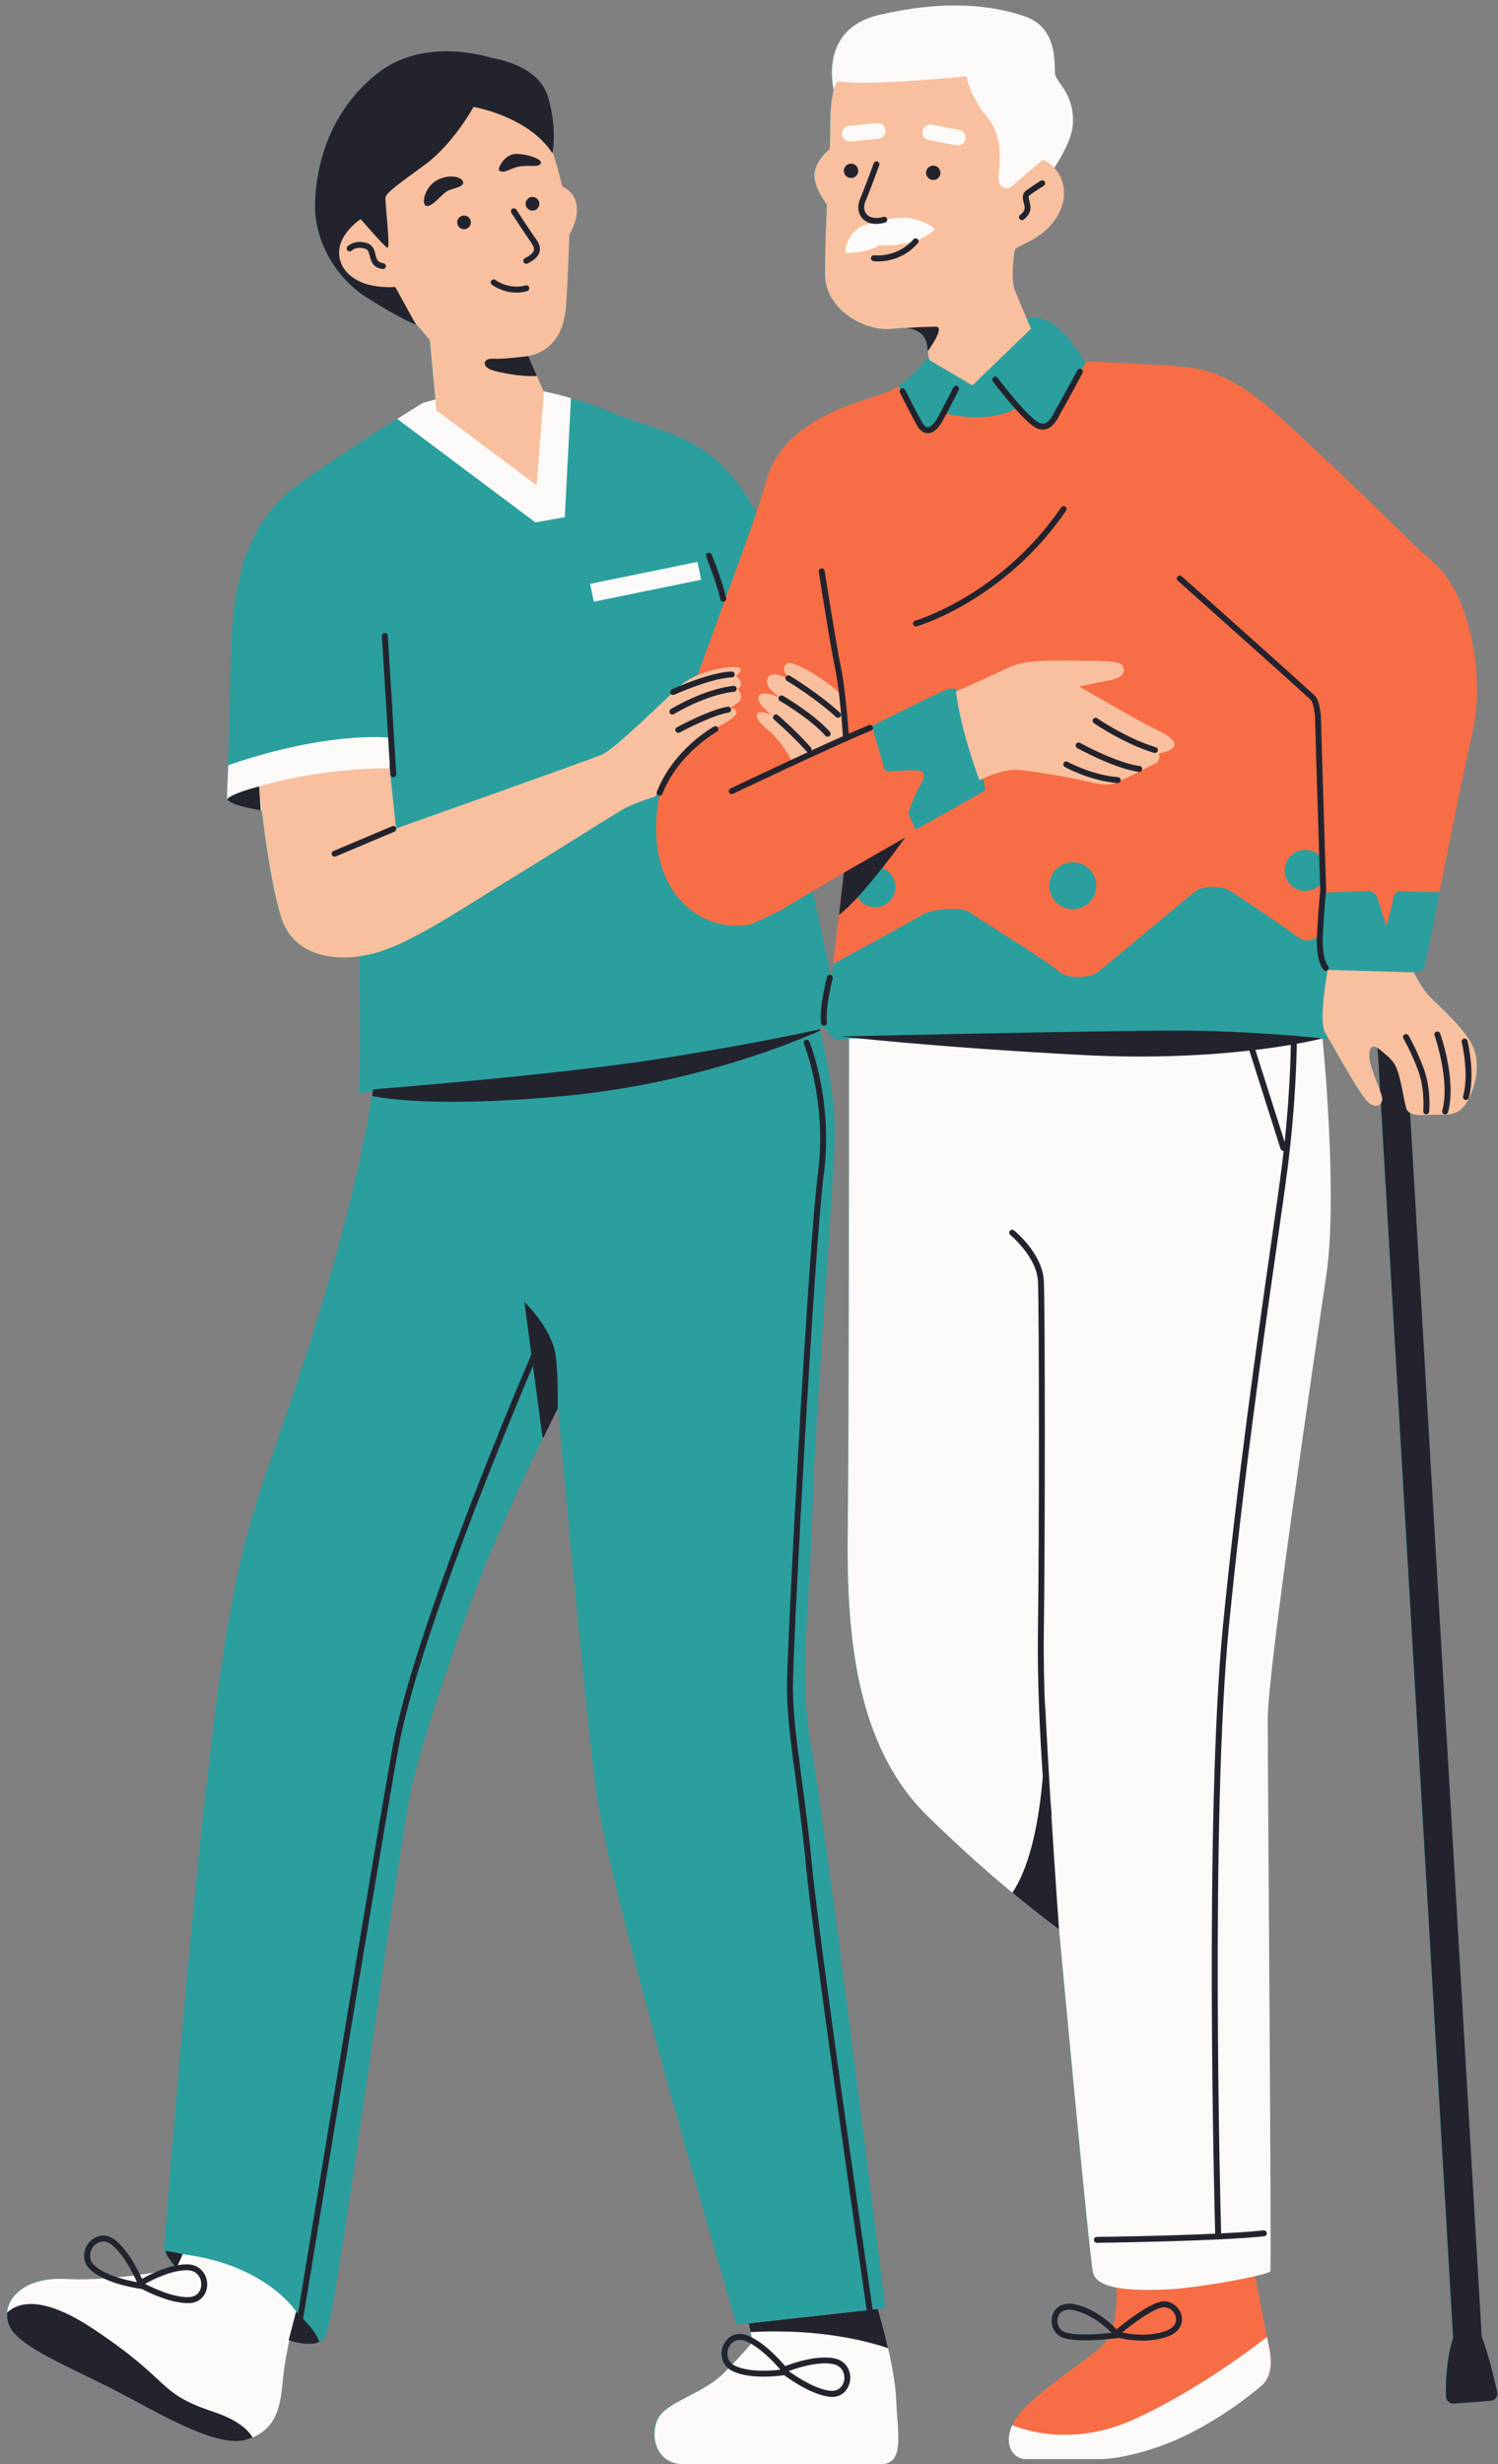
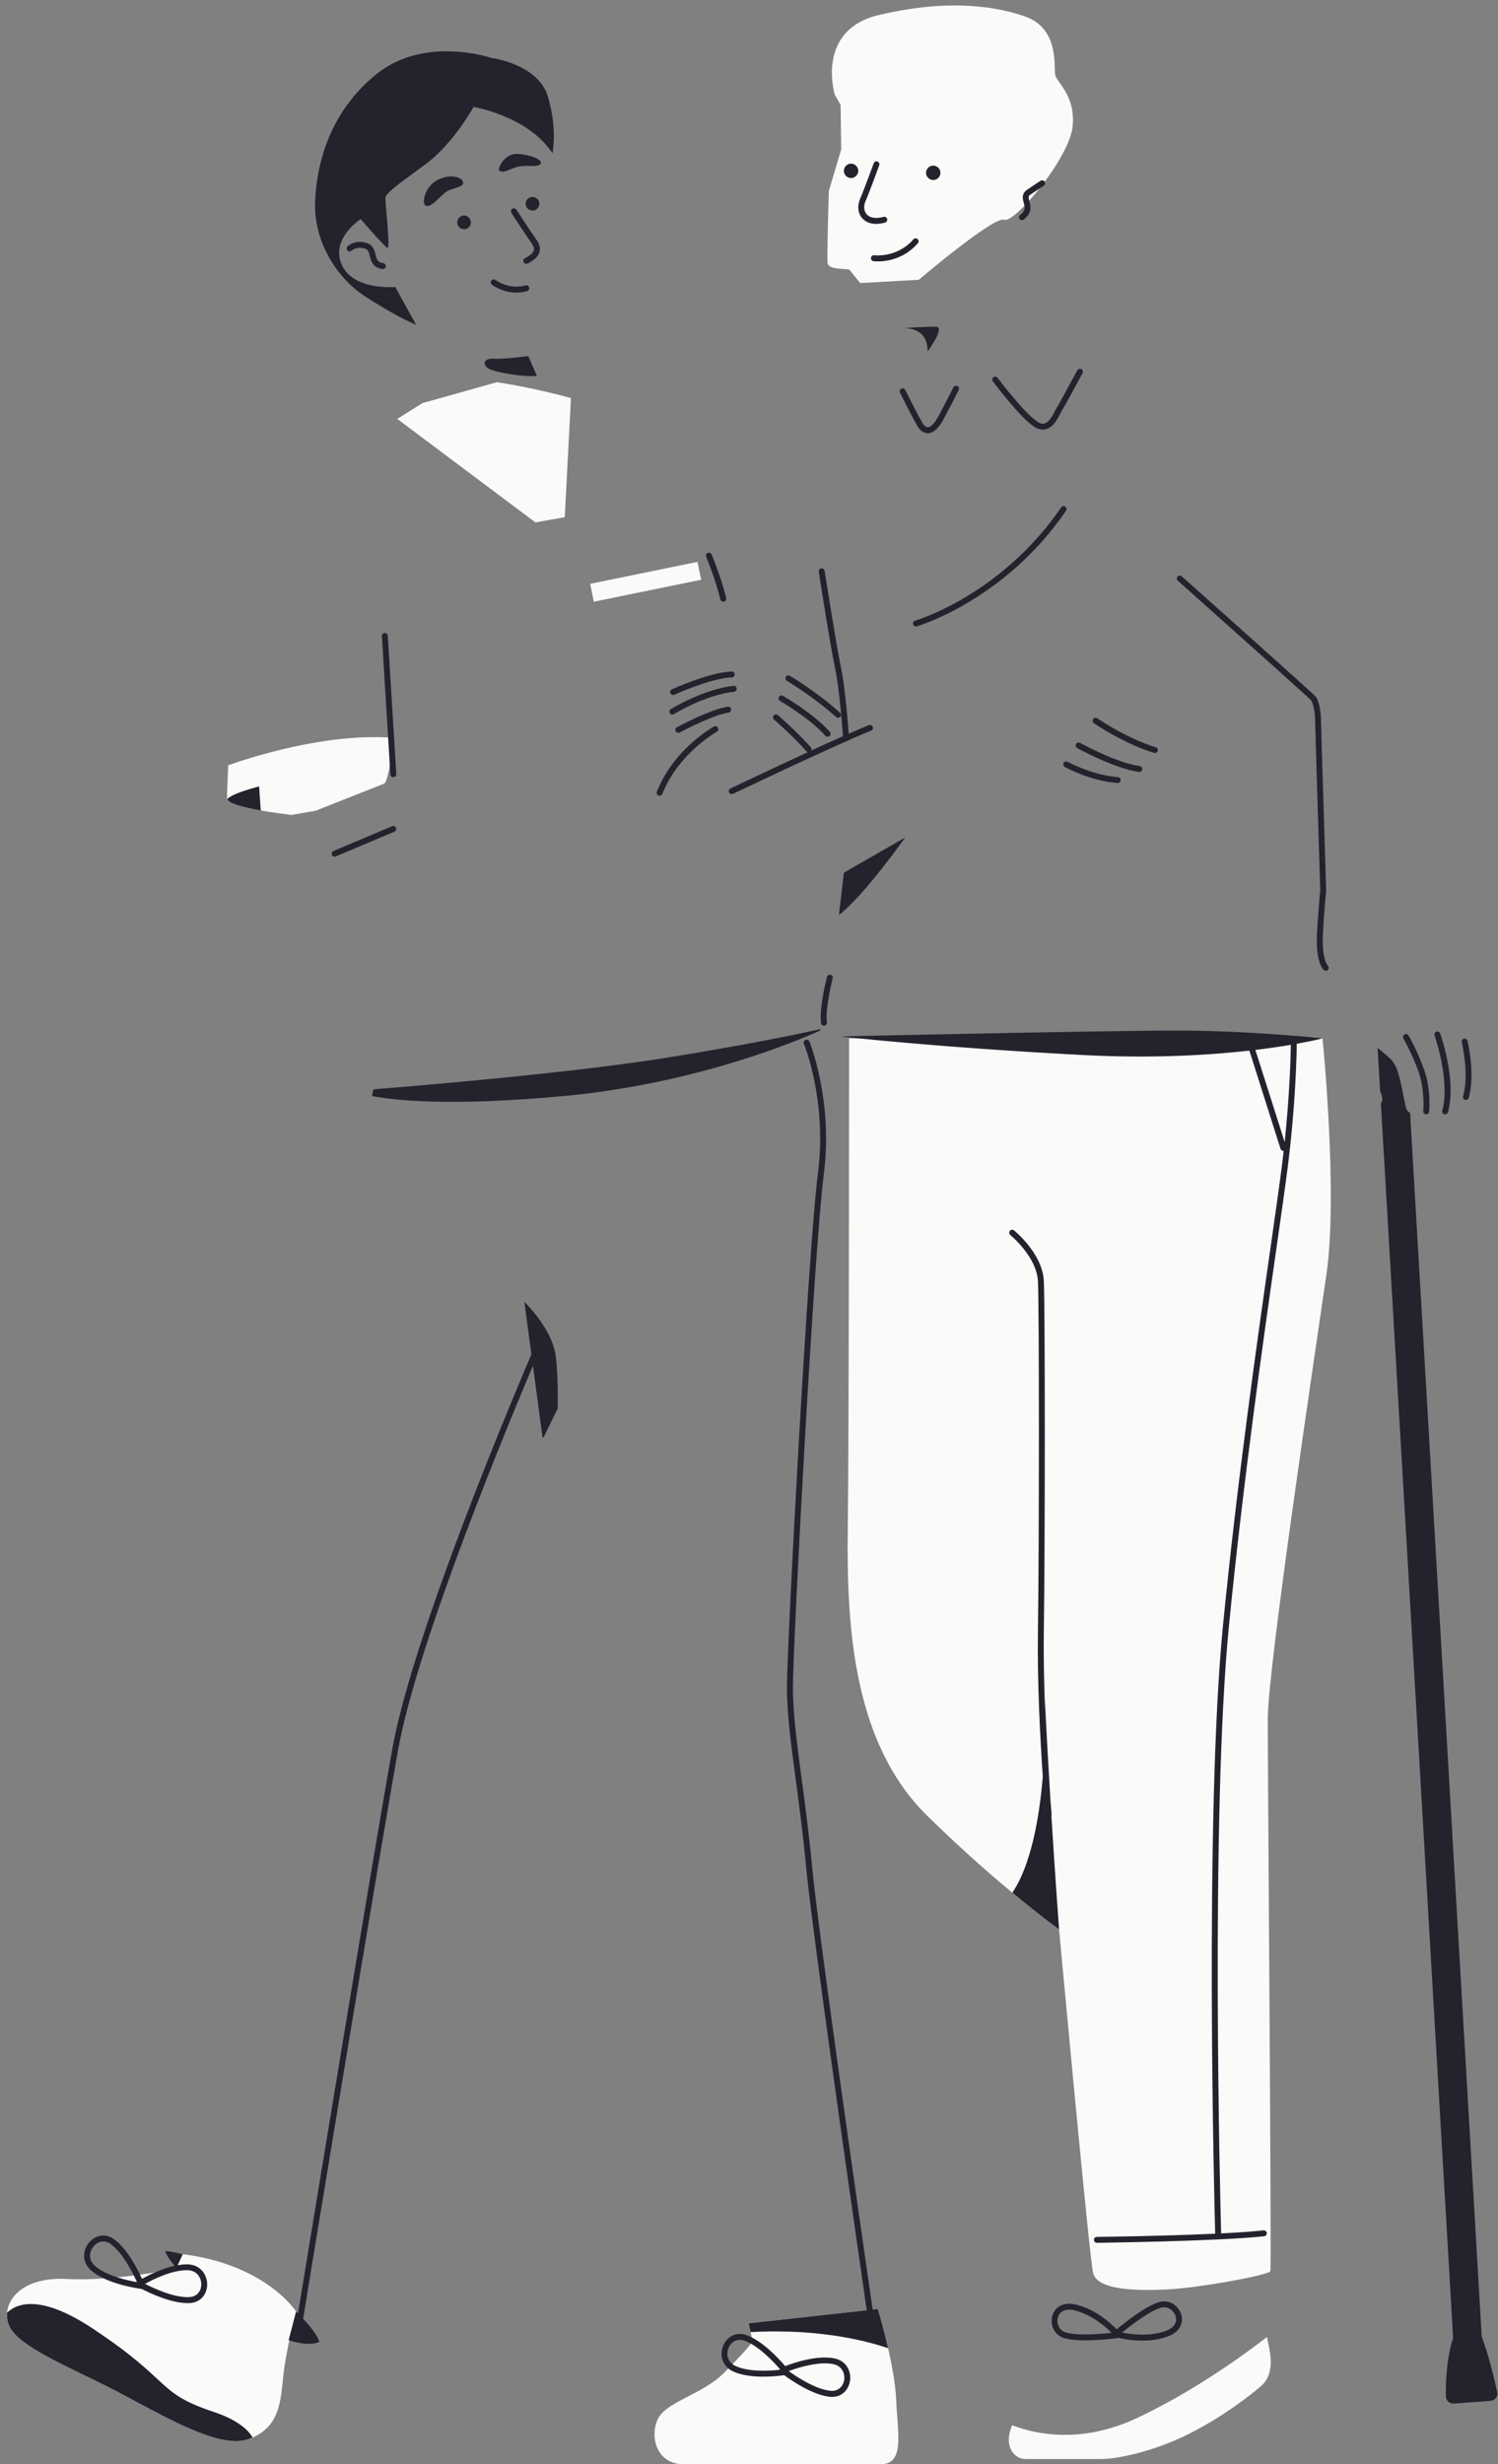
<svg xmlns="http://www.w3.org/2000/svg" height="496.3" preserveAspectRatio="xMidYMid meet" version="1.0" viewBox="-1.4 -1.1 301.8 496.3" width="301.8" zoomAndPan="magnify">
  <rect x="-1.4" y="-1.1" width="301.8" height="496.3" fill="#808080" stroke="none" />
  <g id="change1_1">
-     <path d="M300.24,480.69c-0.54-2.49-1.67-7.31-3.12-11.19l-14.43-246.45l0,0c1.14,0.62,3.17,0.35,4.99,0.35 c2.46,0,4.63,0.2,6.21-2.17c1.58-2.36,3.15-7.09,1.67-11.04c-1.48-3.94-7-8.57-8.87-10.54c-1.87-1.97-3.24-4.91-3.25-4.93 c1.16-0.13,1.96-0.39,2.1-0.89c0.22-0.78,1.52-7.32,3.15-15.47c0.12-0.63,0.25-1.26,0.38-1.9c0-0.01,0-0.02,0-0.02 c0.11-0.53,0.22-1.08,0.32-1.62c0.06-0.28,0.11-0.55,0.17-0.83c0.1-0.5,0.2-1,0.3-1.5c0.03-0.17,0.07-0.34,0.1-0.51 c0.14-0.72,0.29-1.44,0.43-2.16c0.03-0.13,0.05-0.25,0.08-0.38c0.11-0.56,0.23-1.13,0.34-1.69c0.05-0.26,0.11-0.53,0.16-0.79 c0.09-0.46,0.19-0.92,0.28-1.38c0.05-0.27,0.11-0.54,0.16-0.81c0.08-0.41,0.17-0.82,0.25-1.23c0.06-0.29,0.12-0.59,0.18-0.88 c0.09-0.45,0.18-0.9,0.27-1.34c0.05-0.23,0.09-0.46,0.14-0.69c0.09-0.45,0.18-0.89,0.27-1.34c0.05-0.25,0.1-0.5,0.15-0.75 c0.13-0.64,0.26-1.27,0.39-1.89c0.02-0.1,0.04-0.2,0.06-0.3c0.11-0.53,0.22-1.06,0.33-1.57c0.04-0.2,0.08-0.38,0.12-0.58 c0.09-0.42,0.17-0.83,0.26-1.23c0.04-0.2,0.08-0.39,0.13-0.59c0.08-0.36,0.15-0.71,0.22-1.05c0.05-0.22,0.09-0.44,0.14-0.65 c0.07-0.32,0.14-0.64,0.21-0.95c0.04-0.19,0.08-0.38,0.12-0.56c0.07-0.32,0.14-0.62,0.2-0.92c0.04-0.16,0.07-0.33,0.11-0.48 c0.1-0.43,0.19-0.84,0.28-1.23c2.63-11.3-0.53-27.85-7.62-34.16c-7.09-6.31-11.56-11.3-22.6-21.55 c-11.04-10.25-17.6-17.34-28.38-18.13c-0.64-0.05-1.27-0.09-1.9-0.13c-0.17-0.01-0.34-0.02-0.51-0.03 c-0.44-0.03-0.88-0.06-1.31-0.09c-0.22-0.01-0.43-0.03-0.65-0.04c-0.39-0.02-0.77-0.05-1.16-0.07c-0.21-0.01-0.41-0.03-0.61-0.04 c-0.39-0.02-0.78-0.05-1.16-0.07c-0.18-0.01-0.35-0.02-0.53-0.03c-0.43-0.02-0.85-0.05-1.27-0.07c-0.11-0.01-0.22-0.01-0.33-0.02 c-0.52-0.03-1.04-0.06-1.53-0.08c-0.01,0-0.01,0-0.02,0c-0.51-0.03-1-0.05-1.48-0.07c-0.07,0-0.13-0.01-0.2-0.01 c-0.39-0.02-0.77-0.04-1.14-0.05c-0.11-0.01-0.22-0.01-0.33-0.01c-0.32-0.01-0.62-0.03-0.91-0.04c-0.11,0-0.21-0.01-0.31-0.01 c-0.27-0.01-0.53-0.02-0.78-0.03c-0.11,0-0.23-0.01-0.33-0.01c-0.23-0.01-0.44-0.02-0.64-0.03c-0.09,0-0.19-0.01-0.28-0.01 c-0.2-0.01-0.38-0.01-0.56-0.02c-1.13-0.04-1.78-0.06-1.78-0.06s-1.05-2.36-3.68-5.25c-2.63-2.89-4.99-4.2-7.62-3.42 c-0.06,0.02-0.14,0.04-0.22,0.07c-0.8-1.86-1.93-4.51-2.41-5.72c-0.79-1.97-0.26-6.83,0-8.01c0.26-1.18,5.52-1.84,8.54-6.83 c2.28-3.77,1.49-7.55-0.57-9.79c2-3.08,3.53-6.23,3.72-8.47c0.53-6.31-3.28-8.67-3.55-10.38c-0.26-1.71,0.79-9.33-6.17-11.69 s-16.42-3.28-29.3-0.26c-10.75,2.52-9.78,12-9.16,15.06c-0.43,1.67-0.69,4.36-0.69,7.01c0,4.34-0.13,4.99-0.13,4.99 s-2.63,1.97-3.02,4.73c-0.39,2.76,2.5,6.44,2.5,6.44s-0.39,7.09-0.39,14.06s8.01,11.69,13.79,10.9c0.91-0.12,1.69-0.15,2.38-0.11 c2.51,0.15,3.62,1.26,4.1,2.41c0,0,0,0,0,0.01c0.04,0.08,0.07,0.17,0.09,0.25c0.01,0.03,0.02,0.07,0.03,0.1 c0.02,0.07,0.04,0.14,0.06,0.21c0.01,0.05,0.02,0.1,0.04,0.14c0.01,0.06,0.03,0.12,0.04,0.18c0.01,0.06,0.02,0.12,0.03,0.19 c0.01,0.04,0.01,0.09,0.02,0.13c0.01,0.1,0.02,0.21,0.03,0.3c0.06,0.83,0.16,1.43,0.24,1.84c-0.77,1.04-3.07,3.94-6.07,5.9 c-0.36,0.24-0.74,0.45-1.12,0.66c-0.08,0.04-0.17,0.09-0.25,0.13c-0.39,0.2-0.8,0.39-1.21,0.54c-4.99,1.84-20.49,5.25-23.91,17.34 c-0.6,2.12-1.3,4.35-2.1,6.72c-0.63-1.04-1.24-2.06-1.85-3.05c-7.88-12.87-18.39-13.14-27.33-17.08c-2.47-1.09-5.34-2.04-8.21-2.84 c0,0,0,0,0,0c-0.46-0.13-0.91-0.25-1.37-0.37c-0.03-0.01-0.06-0.02-0.09-0.02c-0.44-0.12-0.87-0.23-1.3-0.34 c-0.01,0-0.03-0.01-0.04-0.01c-0.91-0.23-1.79-0.44-2.66-0.64c-0.02,0-0.03-0.01-0.05-0.01c0,0-0.01,0-0.01,0l-1.34-3.06l-1.74-4 c4.6-0.92,7.23-4.47,7.62-10.12c0.39-5.65,0.66-14.32,0.66-14.32s1.97-3.15,1.45-6.04c-0.53-2.89-2.89-3.68-2.89-3.68 s-0.69-3.18-1.92-6.97c0.18-1.09,0.73-5.49-0.97-11.16c-1.97-6.57-11.3-7.75-11.3-7.75s-13.4-4.6-23.12,3.15 c-9.72,7.75-12.22,18.52-12.48,25.88c-0.26,7.36,3.81,14.98,10.38,19.18c6.57,4.2,9.98,5.52,9.98,5.52l-0.18-0.32 c1.77,1.94,2.94,3.48,2.94,3.48l1.11,11.89l-2.56,0.72c0,0-0.02,0.01-0.05,0.03c-0.02,0.01-0.03,0.02-0.07,0.04 c-0.46,0.28-2.31,1.42-5,3.12c0,0,0,0,0,0c-4.79,3.02-12.21,7.8-19.06,12.57c-11.3,7.88-14.19,19.71-14.45,37.05 c-0.15,9.64-0.37,15.94-0.55,20.14c-0.02,0.38-0.03,0.73-0.04,1.07c0,0.06,0,0.12-0.01,0.18c-0.04,0.88-0.07,1.65-0.1,2.33 c0,0.07-0.01,0.13-0.01,0.2c-0.01,0.22-0.02,0.43-0.02,0.63c0,0.1-0.01,0.2-0.01,0.29c-0.01,0.16-0.01,0.32-0.02,0.47 c0,0.1-0.01,0.2-0.01,0.29c0,0.15-0.01,0.29-0.01,0.43c0,0.07,0,0.15,0,0.22c0,0.2-0.01,0.39-0.01,0.56c0,0.09,0.03,0.18,0.08,0.26 c0.02,0.03,0.05,0.06,0.08,0.09c0.04,0.06,0.08,0.11,0.15,0.17c0.04,0.04,0.1,0.07,0.15,0.1c0.07,0.05,0.13,0.1,0.21,0.15 c0.06,0.04,0.14,0.07,0.21,0.11c0.09,0.04,0.17,0.09,0.27,0.13c0.09,0.04,0.19,0.08,0.28,0.11c0.1,0.04,0.2,0.08,0.32,0.12 c0.11,0.04,0.23,0.08,0.35,0.12c0,0,0,0,0,0c0,0,0,0,0.01,0c0.11,0.04,0.22,0.07,0.34,0.11c0.13,0.04,0.28,0.08,0.42,0.12 c0.13,0.03,0.25,0.07,0.38,0.1c0.16,0.04,0.32,0.08,0.49,0.12c0.13,0.03,0.26,0.06,0.39,0.09c0.18,0.04,0.37,0.08,0.56,0.12 c0.13,0.03,0.26,0.06,0.4,0.08c0.21,0.04,0.42,0.08,0.63,0.13c0.13,0.02,0.26,0.05,0.39,0.07c0.23,0.04,0.47,0.09,0.71,0.13 c0.06,0.01,0.12,0.02,0.18,0.03c0.72,6,2.13,16.09,3.99,21.72c2.28,6.92,9.34,8.52,15.79,7.59c-0.04,3.36-0.05,6.55,0.01,9.2 c0.26,12.35-0.26,18.39-0.26,18.39l2.84-0.4c-0.04,0.31-0.09,0.62-0.14,0.96c-1.16,7.57-4.09,22.66-11.36,46.2 c-11.04,35.73-14.98,37.05-20.23,78.3c-5.25,41.25-9.72,101.42-10.25,107.2c-0.02,0.27,0.04,0.59,0.15,0.92v0 c0.27,0.84,0.93,1.85,1.9,2.97c-1.42,0.31-2.81,0.83-4.01,1.36c-0.89,0.14-1.88,0.3-2.95,0.44c-1.02-2.11-2.84-5.34-5.1-7.05 c-2-1.52-4.11-0.73-5.22,0.64c-1.22,1.51-1.44,3.91,0.49,5.57c0.73,0.63,1.62,1.16,2.56,1.6c-2.52,0.17-5.1,0.24-7.53,0.11 c-7.77-0.42-11.67,3.19-11.99,6.8h0c0,0,0,0,0,0c-0.02,0.18-0.02,0.37-0.02,0.55c0,0.07,0,0.15,0.01,0.22 c0.01,0.15,0.02,0.31,0.04,0.46c0.02,0.12,0.04,0.25,0.07,0.37c0.02,0.11,0.04,0.23,0.08,0.34c0.07,0.24,0.15,0.48,0.25,0.72 c1.84,4.2,11.82,8.15,21.02,12.87c9.2,4.73,21.02,12.09,27.06,9.98c0.34-0.12,0.65-0.24,0.95-0.38c5.14-2.26,5.65-6.76,6.14-11.97 c0.23-2.36,0.74-5.16,1.25-7.58c0.21,0.06,0.4,0.11,0.6,0.17c0.12,0.03,0.23,0.06,0.35,0.09c0.24,0.06,0.47,0.12,0.7,0.16 c0.08,0.02,0.17,0.03,0.25,0.05c0.77,0.15,1.49,0.22,2.14,0.22c0.06,0,0.11,0,0.17,0c0.7-0.02,1.31-0.15,1.83-0.38c0,0,0,0,0,0 c0.79-0.36,1.37-0.97,1.63-1.91c2.63-9.2,14.45-98.79,17.08-110.09c2.63-11.3,11.56-37.31,17.08-49.92 c3.23-7.38,6.9-15.11,9.4-20.26c1.09-2.26,1.96-4.02,2.46-5.03c0-0.01,0.01-0.01,0.01-0.02c0.08-0.16,0.15-0.3,0.21-0.42 c0.01-0.02,0.02-0.04,0.03-0.06c0.05-0.11,0.1-0.21,0.14-0.28c0.07-0.13,0.11-0.21,0.11-0.21s4.99,55.7,7.62,76.72 c2.63,21.02,28.38,107.99,28.38,107.99l3.42-0.39l0,0.01l-1.06,0.12l0.38,1.77l0.23,1.08c-0.32-0.16-0.63-0.32-0.95-0.44 c-2.35-0.89-4.15,0.47-4.82,2.1c-0.62,1.5-0.38,3.38,1.07,4.57c-0.29,0.29-0.58,0.59-0.9,0.91c-4.47,4.47-11.82,5.78-13.4,9.46 c-1.58,3.68,0,8.93,5.26,8.93s34.68,0,39.68,0s3.42-6.31,3.15-13.14c-0.12-2.99-0.84-6.85-1.61-10.23h0c-0.1-0.43-0.2-0.86-0.3-1.27 c-0.02-0.07-0.03-0.13-0.05-0.2c-0.1-0.4-0.19-0.78-0.28-1.15c-0.02-0.07-0.04-0.14-0.05-0.21c-0.09-0.36-0.18-0.72-0.27-1.05 c-0.02-0.07-0.03-0.13-0.05-0.2c-0.09-0.34-0.17-0.66-0.26-0.96c-0.01-0.03-0.02-0.06-0.02-0.09c-0.08-0.3-0.16-0.58-0.23-0.84 c-0.01-0.02-0.01-0.05-0.02-0.07c-0.07-0.26-0.14-0.49-0.2-0.7c-0.01-0.04-0.02-0.08-0.03-0.12c-0.06-0.2-0.1-0.36-0.15-0.51 c-0.01-0.02-0.01-0.04-0.02-0.06c-0.04-0.14-0.07-0.25-0.1-0.33c-0.01-0.02-0.01-0.02-0.01-0.03c-0.02-0.06-0.03-0.11-0.03-0.11 l-1.04,0.12c0-0.02-0.01-0.05-0.01-0.08l2.63-0.3c0,0-11.82-95.64-14.71-111.41c-2.89-15.76-0.79-24.7,0-48.61 c0.79-23.91,3.94-59.38,4.47-74.62c0.27-7.83-1.33-16.36-2.96-22.79c-0.01-0.02-0.01-0.05-0.02-0.07c-0.01-0.06-0.03-0.12-0.04-0.18 l1.19-0.17l-0.01,0.08c0,0,1.05,2.36,2.63,2.36c0.13,0,0.87,0,2.1,0.01c0,5-0.01,79.24-0.26,98.78 c-0.26,20.23,1.31,43.09,16.03,57.54c7.04,6.92,13.42,12.45,18.16,16.33c0.01,0.01,0.02,0.02,0.03,0.02 c0.33,0.27,0.66,0.54,0.98,0.8c0.01,0.01,0.02,0.01,0.02,0.02c0.32,0.26,0.62,0.51,0.92,0.75c0.01,0.01,0.02,0.01,0.03,0.02 c2.45,1.97,4.31,3.37,5.37,4.16c0.01,0,0.01,0.01,0.02,0.01c0.12,0.09,0.23,0.17,0.33,0.25c0.01,0.01,0.03,0.02,0.04,0.03 c0.09,0.06,0.16,0.12,0.23,0.17c0.02,0.01,0.04,0.03,0.06,0.04c0.07,0.05,0.13,0.09,0.18,0.13c0,0,0.01,0.01,0.01,0.01 c0.11,0.08,0.17,0.12,0.17,0.12s6.04,65.42,6.83,69.1c0.36,1.66,2.21,2.57,4.7,3.04c0,0,0,0,0,0c0.1,2.06,0.06,5.05-0.69,7.69 c-1.49-1.39-4.04-3.36-7.27-4.21c-2.93-0.77-4.49,0.68-4.93,2.17c-0.49,1.64,0.22,3.83,2.22,4.49c1.12,0.37,2.75,0.5,4.41,0.5 c1.56,0,3.16-0.11,4.39-0.22c-0.36,0.57-0.77,1.09-1.26,1.52c-4.47,3.94-15.24,10.51-17.6,15.24c-1.23,2.46-1.1,4.34-0.41,5.59 c0,0.01,0.01,0.01,0.01,0.02c0.08,0.14,0.16,0.27,0.25,0.39c0.01,0.01,0.02,0.02,0.03,0.04c0.09,0.11,0.17,0.22,0.27,0.32 c0.02,0.02,0.04,0.03,0.05,0.05c0.09,0.09,0.18,0.17,0.27,0.25c0.03,0.02,0.06,0.04,0.09,0.07c0.09,0.07,0.17,0.13,0.26,0.19 c0.04,0.03,0.09,0.05,0.13,0.07c0.08,0.04,0.16,0.09,0.24,0.13c0.06,0.03,0.12,0.05,0.18,0.07c0.07,0.03,0.14,0.05,0.21,0.08 c0.08,0.02,0.16,0.04,0.24,0.05c0.05,0.01,0.1,0.03,0.15,0.03c0.13,0.02,0.26,0.03,0.39,0.03c2.1,0,12.87,0,15.5,0 s9.98-1.31,17.34-4.99c7.36-3.68,12.87-8.15,14.71-9.72c1.84-1.58,2.36-4.2,1.58-7.88c-0.05-0.24-0.11-0.52-0.17-0.82 c-0.01-0.05-0.02-0.11-0.03-0.16c-0.06-0.31-0.13-0.64-0.2-1c-0.72-3.55-1.84-9.34-2.4-12.26c0,0,0,0,0,0 c1.81-0.42,3-0.78,3.07-1.01c0.26-0.79-0.53-100.9-0.53-111.14c0-10.25,9.46-73.31,11.82-89.6c2.22-15.3-0.42-43.79-0.75-47.21 c0.48-0.07,0.84-0.21,1.1-0.44c1.92,3.32,6.11,10.85,7.7,12.61c1.15,1.27,2.37,1.31,2.91,0.62l14.56,248.68 c0,0-1.59,4.06-1.46,11.71c0.01,0.85,0.74,1.53,1.59,1.47l7.42-0.55C299.8,482.41,300.43,481.57,300.24,480.69z M67.79,52.82 c1.08,1.53,2.32,2.27,3.78,3C70.07,55.24,68.67,54.31,67.79,52.82z M22.24,457.58c-1.62-0.52-3.29-1.26-4.48-2.28 c-1.42-1.22-1.18-2.89-0.34-3.92c0.48-0.59,1.19-1.02,1.99-1.02c0.51,0,1.04,0.17,1.58,0.58c1.94,1.47,3.57,4.27,4.57,6.27 C24.49,457.35,23.39,457.47,22.24,457.58z M146.17,475.07c-1.11-0.86-1.22-2.22-0.79-3.26c0.37-0.9,1.18-1.63,2.28-1.63 c0.32,0,0.66,0.06,1.02,0.2c0.4,0.15,0.81,0.36,1.22,0.59C149.39,471.58,148.27,472.9,146.17,475.07z M167.62,183.17l-1.44,12.21 c-0.07-0.06-0.15-0.11-0.24-0.13c0,0,0,0,0,0l-3.58-16.88c1.94-1.16,3.44-2.04,4.47-2.65c0.01,0,0.02-0.01,0.02-0.01 c0.19-0.11,0.37-0.22,0.53-0.31c0,0,0,0,0,0c0.16-0.09,0.3-0.18,0.43-0.25c0.01-0.01,0.02-0.01,0.03-0.02 c0.25-0.15,0.44-0.26,0.57-0.33c0.13-0.07,0.2-0.12,0.2-0.12L167.62,183.17z M222.29,468.78c-2.32,0.24-6.89,0.59-9.08-0.14 c-1.32-0.44-1.79-1.91-1.46-3.02c0.3-0.99,1.11-1.52,2.26-1.52c0.37,0,0.79,0.06,1.23,0.17c3.26,0.86,5.83,3.02,7.14,4.31 C222.35,468.65,222.32,468.72,222.29,468.78z M274.57,212.57c-0.37-1.85,0.13-3.6,1.57-2.61l0.51,8.67 C275.93,216.68,274.91,214.29,274.57,212.57z" fill="#2A9F9E" />
-   </g>
+     </g>
  <g id="change2_1">
-     <path d="M287.64,112.4c-7.09-6.31-11.56-11.3-22.6-21.55c-11.04-10.25-17.6-17.34-28.38-18.13 c-9.27-0.68-17.16-0.97-19.19-1.03c-1.89,3.17-6.51,10.97-6.83,11.81c-0.39,1.05-2.23,1.71-3.28,0.92 c-1.05-0.79-3.94-3.28-3.94-3.28c-6.44,3.42-14.71,0.92-14.71,0.92s-1.18,1.84-1.58,2.76s-1.84,1.45-2.5,0.79 c-0.55-0.55-3.95-6.9-5.04-8.94c-0.81,0.53-1.68,0.99-2.58,1.32c-4.99,1.84-20.49,5.25-23.91,17.34 c-3.42,12.09-9.98,27.33-19.71,56.23c-8.56,25.45,5.9,35.62,16.3,33.55c1.71-0.71,3.32-1.47,4.72-2.15 c0.55-0.27,1.08-0.53,1.61-0.79c8.38-5.05,12.58-7.49,12.58-7.49l-2.16,18.35c1.12-0.6,15.9-8.55,17.79-9.81 c1.97-1.31,8.41-1.71,9.85-0.53c1.45,1.18,15.9,9.98,17.6,11.69c1.71,1.71,6.31,1.71,8.15,0.26c1.84-1.45,17.6-14.58,19.31-16.03 s5.52-1.31,7.09-0.39c1.58,0.92,11.69,7.75,13.93,9.46c2.23,1.71,4.34-0.53,4.34-0.53v-8.41c0,0,9.06-0.39,9.72-0.39 c0.66,0,1.58,0.53,1.84,1.31c0.26,0.79,1.84,5.78,1.84,5.78s1.05-3.55,1.31-5.12c0.26-1.58,0.92-2.1,1.58-1.97 c0.66,0.13,7.75,0.26,7.75,0.26l0.08-0.02c2.23-11.18,5.09-25.46,6.62-32.03C297.89,135.26,294.74,118.7,287.64,112.4z M174.92,181.63c-2.25,0-4.07-1.82-4.07-4.07c0-2.25,1.82-4.07,4.07-4.07c2.25,0,4.07,1.82,4.07,4.07 C179,179.81,177.17,181.63,174.92,181.63z M196.99,158.12c-0.66,0.53-13.93,7.88-13.93,7.88l-1.45-3.28c0,0,0.53-1.97,1.58-4.07 c1.05-2.1,1.84-3.15,1.45-4.07c-0.39-0.92-4.73-0.39-5.78-0.39c-1.05,0-1.97,0.39-2.23-0.79c-0.26-1.18-2.36-8.28-2.36-8.28 s14.32-7.23,15.5-7.49c1.18-0.26,1.97,0.39,2.1,0.79S197.65,157.59,196.99,158.12z M214.73,182.03c-2.61,0-4.73-2.12-4.73-4.73 c0-2.61,2.12-4.73,4.73-4.73c2.61,0,4.73,2.12,4.73,4.73C219.46,179.91,217.34,182.03,214.73,182.03z M261.56,178.35 c-2.29,0-4.14-1.85-4.14-4.14c0-2.29,1.85-4.14,4.14-4.14c2.29,0,4.14,1.85,4.14,4.14C265.7,176.5,263.85,178.35,261.56,178.35z M254.27,471.58c0.79,3.68,0.26,6.31-1.58,7.88c-1.84,1.58-7.36,6.04-14.71,9.72c-7.36,3.68-14.71,4.99-17.34,4.99s-13.4,0-15.5,0 c-2.1,0-4.73-2.63-2.36-7.36c2.36-4.73,13.14-11.3,17.6-15.24c3.08-2.72,3.29-8.57,3.12-11.94c3.02,0.58,6.97,0.52,10.28,0.37 c4.35-0.19,13.05-1.6,17.69-2.67C252.15,460.9,253.67,468.77,254.27,471.58z" fill="#F76D45" />
-   </g>
+     </g>
  <g id="change3_1">
    <path d="M265.83,255.6c-2.36,16.29-11.82,79.35-11.82,89.6c0,10.25,0.79,110.35,0.53,111.14 c-0.26,0.79-14.71,3.42-20.76,3.68c-6.04,0.26-14.19,0.26-14.98-3.42c-0.79-3.68-6.83-69.1-6.83-69.1s-11.82-8.41-26.54-22.86 c-14.71-14.45-16.29-37.31-16.03-57.54c0.26-20.23,0.26-99.06,0.26-99.06h95.38C265.05,208.04,268.2,239.31,265.83,255.6z M169.8,53.28c0.26,0.39,2.1,2.63,2.1,2.63l11.82-0.66c0,0,15.11-12.87,17.21-12.09c2.1,0.79,13.27-12.61,13.79-18.92 c0.53-6.31-3.28-8.67-3.55-10.38c-0.26-1.71,0.79-9.33-6.17-11.69s-16.42-3.28-29.3-0.26c-12.87,3.02-8.93,16.03-8.93,16.03 l1.18,2.1l0.13,8.93l-2.5,8.41c0,0-0.39,12.87-0.26,14.45C165.46,53.41,169.54,52.89,169.8,53.28z M175.45,463.96l-26.01,2.89 l0.79,3.68c0,0-1.31,1.84-5.78,6.31c-4.47,4.47-11.82,5.78-13.4,9.46c-1.58,3.68,0,8.93,5.26,8.93s34.68,0,39.68,0 s3.42-6.31,3.15-13.14C178.86,475.25,175.45,463.96,175.45,463.96z M35.4,452.92l-1.31,2.89c0,0-12.35,2.63-22.07,2.1 c-9.72-0.53-13.4,5.26-11.56,9.46c1.84,4.2,11.82,8.15,21.02,12.87c9.2,4.73,21.02,12.09,27.06,9.98s6.57-6.83,7.09-12.35 c0.53-5.52,2.63-13.4,2.63-13.4S52.22,455.02,35.4,452.92z M83.75,80.08c0,0-2,1.23-5.12,3.19l27.84,20.85l5.91-1.05l1.25-23.99 c-7.49-2.1-14.91-3.2-14.91-3.2L83.75,80.08z M44.58,153.03c-0.14,3.36-0.24,5.38-0.24,6.66c0,1.39,6.35,2.53,12.96,3.35l4.91-0.85 l13.93-5.52c0,0,1.45-2.36,1.18-9.2C64.18,146.61,49.47,151.31,44.58,153.03z M139.12,112.07l-21.62,4.42l0.74,3.6l21.62-4.42 L139.12,112.07z M253.86,469.6c-5.05,3.91-14.91,11.01-26.14,16.3c-11.37,5.35-20.63,3.24-25.2,1.47c-1.9,4.38,0.59,6.81,2.61,6.81 c2.1,0,12.87,0,15.5,0s9.98-1.31,17.34-4.99c7.36-3.68,12.87-8.15,14.71-9.72c1.84-1.58,2.36-4.2,1.58-7.88 C254.16,471.07,254.02,470.39,253.86,469.6z" fill="#FCFAF8" />
  </g>
  <g id="change4_1">
-     <path d="M64.96,45c-2.23-10.77,8.93-29.69,20.36-31.79s20.76,6.44,22.99,11.82c2.23,5.39,3.55,11.43,3.55,11.43 s2.36,0.79,2.89,3.68c0.53,2.89-1.45,6.04-1.45,6.04s-0.26,8.67-0.66,14.32c-0.39,5.65-3.02,9.2-7.62,10.12l3.15,7.23l-1.45,18.79 L86.51,81.53l-1.31-14.06c0,0-4.99-6.57-9.98-9.72C70.22,54.59,67.2,55.78,64.96,45z M146.87,135.03c0,0,2.27-1.68-0.2-1.77 c-2.46-0.1-8.08,1.08-11.13,3.84c-3.05,2.76-13.1,12.71-15.67,13.79c-2.56,1.08-41.48,14.88-41.48,14.88l-1.28-12.12 c-15.08,0-26.31,3.65-26.31,3.65s1.77,18.23,4.53,26.6c2.76,8.38,12.51,8.97,19.71,6.7c7.19-2.27,16.26-8.47,25.32-13.99 c9.06-5.52,22.37-13.99,24.24-14.98c1.87-0.99,6.11-2.36,6.11-2.36s1.08-2.07,2.46-4.83c1.38-2.76,4.53-5.62,7-7.29 c2.46-1.68,7-3.55,6.8-4.83c-0.2-1.28-1.68-0.49-1.68-0.49s0.79-0.49,2.07-1.48c1.28-0.99-0.1-2.66-0.1-2.66 C148.84,136.41,146.87,135.03,146.87,135.03z M156.92,132.66c-1.18,1.28,0.99,3.35,0.99,3.35s-3.55-2.46-4.63-0.59 c-1.08,1.87,2.76,4.14,2.76,4.14s-3.74-1.87-4.53-0.49c-0.79,1.38,2.46,3.74,2.46,3.74s-2.36-0.89-2.76-0.2 c-0.39,0.69,0,1.58,2.46,3.65c2.46,2.07,4.24,5.52,4.34,5.81l11.04-4.53l-0.49-8.28C165.89,136.41,158.11,131.38,156.92,132.66z M230.23,145.18c-2.56-1.28-14.19-7.98-14.19-7.98s2.96-0.69,5.12-1.08c2.17-0.39,4.04-0.89,3.84-2.36 c-0.2-1.48-0.99-1.77-7.98-1.77s-11.53-0.39-15.47,1.48c-3.94,1.87-10.35,4.73-10.35,4.73c1.08,8.47,4.73,17.83,4.73,17.83 s4.53-2.27,7.59-2.07c3.05,0.2,10.35,1.48,12.91,2.07s4.93,1.28,6.8,0.59c1.87-0.69,7.29-3.55,8.28-4.04 c0.99-0.49,0.59-1.97,0.59-1.97s2.46-0.2,3.05-1.48C235.75,147.84,232.79,146.46,230.23,145.18z M295.56,210.21 c-1.48-3.94-7-8.57-8.87-10.54c-1.87-1.97-3.25-4.93-3.25-4.93l-17.34-0.49c0,0-1.97,10.25-0.49,12.71 c1.48,2.46,6.5,11.63,8.28,13.6c1.77,1.97,3.74,0.99,3.05-1.08c-0.69-2.07-1.97-4.93-2.36-6.9s0.2-3.84,1.87-2.36 c1.68,1.48,2.86,2.07,3.65,4.24c0.79,2.17,1.28,5.71,1.77,7.59c0.49,1.87,3.35,1.38,5.81,1.38c2.46,0,4.63,0.2,6.21-2.17 C295.46,218.88,297.04,214.15,295.56,210.21z M194.5,76.53l-8.67-5.12c0,0-0.26-0.79-0.39-2.5c-0.13-1.71-1.05-4.6-6.83-3.81 c-5.78,0.79-13.79-3.94-13.79-10.9s0.39-14.06,0.39-14.06s-2.89-3.68-2.5-6.44c0.39-2.76,3.02-4.73,3.02-4.73s0.13-0.66,0.13-4.99 c0-4.34,0.69-8.81,1.71-8.67c6.83,0.92,25.75-1.05,25.75-1.05s0.53,3.81,4.2,8.28c3.68,4.47,2.23,10.51,2.23,12.22 c0,1.71,1.58,2.63,2.63,1.71c1.05-0.92,6.31-5.39,6.31-5.39c3.55,1.45,5.91,6.44,2.89,11.43c-3.02,4.99-8.28,5.65-8.54,6.83 c-0.26,1.18-0.79,6.04,0,8.01c0.79,1.97,3.28,7.75,3.28,7.75L194.5,76.53z M169.97,27.41l5.62-0.57c0.87-0.09,1.5-0.86,1.41-1.73 c-0.09-0.87-0.86-1.5-1.73-1.41l-5.62,0.57c-0.87,0.09-1.5,0.86-1.41,1.73C168.33,26.87,169.11,27.5,169.97,27.41z M187.01,45 c0,0-3.02-2.5-7.09-2.23c-4.07,0.26-6.04,1.18-6.04,1.18s-4.6,0.53-4.99,5.91c0,0,4.73,0,6.83-1.58 C175.71,48.29,183.2,48.94,187.01,45z M191.85,25.06l-5.55-1.05c-0.86-0.16-1.68,0.4-1.84,1.25c-0.16,0.86,0.4,1.68,1.25,1.84 l5.55,1.05c0.86,0.16,1.68-0.4,1.84-1.25C193.27,26.05,192.71,25.23,191.85,25.06z" fill="#F8C09E" />
-   </g>
+     </g>
  <g id="change5_1">
    <path d="M185.17,33.71c0-0.8,0.65-1.45,1.45-1.45c0.8,0,1.45,0.65,1.45,1.45c0,0.8-0.65,1.45-1.45,1.45 C185.82,35.15,185.17,34.5,185.17,33.71z M170.06,34.76c0.8,0,1.45-0.65,1.45-1.45c0-0.8-0.65-1.45-1.45-1.45 c-0.8,0-1.45,0.65-1.45,1.45C168.62,34.11,169.26,34.76,170.06,34.76z M175.14,44c0.56,0,1.16-0.09,1.78-0.27 c0.32-0.09,0.5-0.42,0.41-0.74c-0.09-0.32-0.42-0.5-0.74-0.41c-1.48,0.42-2.71,0.24-3.38-0.52c-0.57-0.64-0.66-1.62-0.24-2.62 c1.05-2.48,2.75-7.21,2.77-7.25c0.11-0.31-0.05-0.65-0.36-0.76c-0.31-0.11-0.65,0.05-0.76,0.36c-0.02,0.05-1.71,4.74-2.75,7.2 c-0.6,1.43-0.43,2.88,0.45,3.88C172.99,43.62,173.97,44,175.14,44z M174.74,50.32c-0.31-0.04-0.63,0.19-0.67,0.51 c-0.04,0.33,0.19,0.63,0.51,0.67c0.05,0.01,0.37,0.05,0.89,0.05c1.64,0,5.22-0.41,8.05-3.66c0.22-0.25,0.19-0.63-0.06-0.84 c-0.25-0.22-0.63-0.19-0.84,0.06C179.33,50.88,174.78,50.33,174.74,50.32z M204.48,43.24c0.12,0,0.25-0.04,0.36-0.12 c1.78-1.34,1.4-2.76,1.15-3.7c-0.21-0.8-0.23-1.02,0.15-1.28c1.69-1.17,2.73-1.82,2.74-1.82c0.28-0.17,0.36-0.54,0.19-0.82 c-0.17-0.28-0.54-0.37-0.82-0.19c0,0-1.06,0.66-2.78,1.85c-1.1,0.77-0.83,1.81-0.62,2.57c0.24,0.89,0.43,1.59-0.71,2.44 c-0.26,0.2-0.32,0.57-0.12,0.84C204.12,43.15,204.3,43.24,204.48,43.24z M185.43,68.91c0.02,0.28,0.05,0.53,0.07,0.76 c1.13-1.59,3.34-4.97,1.63-4.97c-2.23,0-6.17,0.26-6.17,0.26l0.02,0.02C184.64,65.21,185.32,67.48,185.43,68.91z M265.12,187.18 c0.26-5.3,0.65-8.73,0.66-8.85c-0.01-0.34-1.05-33.77-1.05-34.8c0-1.02-0.37-3.47-1.05-4.31c-0.53-0.66-22.59-20.31-27-24.25 c-0.25-0.22-0.62-0.2-0.84,0.05c-0.22,0.25-0.2,0.62,0.05,0.84c7.25,6.46,26.21,23.37,26.86,24.1c0.38,0.48,0.79,2.5,0.79,3.57 c0,1.05,1.01,33.45,1.05,34.75c0,0.03-0.4,3.5-0.66,8.84c-0.27,5.51,1.21,7.02,1.38,7.17c0.11,0.1,0.25,0.15,0.39,0.15 c0.16,0,0.31-0.06,0.43-0.19c0.22-0.23,0.22-0.61-0.01-0.84C266.1,193.41,264.88,192.09,265.12,187.18z M167.62,183.17 c4.92-3.66,13.35-15.59,13.35-15.59l-12.35,7.09L167.62,183.17z M231.11,150.54c0.06,0.02,0.12,0.03,0.17,0.03 c0.26,0,0.49-0.17,0.57-0.42c0.1-0.32-0.08-0.65-0.4-0.74c-5.88-1.79-11.73-5.79-11.79-5.83c-0.27-0.19-0.64-0.12-0.83,0.15 c-0.19,0.27-0.12,0.64,0.15,0.83C219.23,144.72,225.05,148.7,231.11,150.54z M228.13,154.38c0.29,0,0.55-0.22,0.59-0.52 c0.04-0.33-0.18-0.63-0.51-0.67c-4.69-0.63-11.94-4.62-12.01-4.66c-0.29-0.16-0.65-0.06-0.81,0.23c-0.16,0.29-0.05,0.65,0.23,0.81 c0.3,0.17,7.51,4.13,12.43,4.8C228.08,154.38,228.1,154.38,228.13,154.38z M213.13,153.38c0.21,0.12,5.17,2.83,10.62,3.23 c0.01,0,0.03,0,0.04,0c0.31,0,0.57-0.24,0.59-0.55c0.02-0.33-0.22-0.61-0.55-0.64c-5.19-0.38-10.08-3.05-10.13-3.08 c-0.29-0.16-0.65-0.05-0.81,0.23C212.73,152.86,212.84,153.22,213.13,153.38z M161.07,150.23c0.08,0.09,0.17,0.14,0.28,0.17 c-7.68,3.54-15.46,7.25-15.59,7.31c-0.3,0.14-0.42,0.5-0.28,0.8c0.1,0.21,0.32,0.34,0.54,0.34c0.09,0,0.17-0.02,0.26-0.06 c0.2-0.1,20.43-9.75,27.82-12.73c0.31-0.12,0.45-0.47,0.33-0.78c-0.12-0.31-0.47-0.45-0.78-0.33c-1.1,0.45-2.49,1.04-4.06,1.73 c-0.11-1.46-0.72-9.5-1.57-13.39c-0.9-4.14-3.25-19.26-3.28-19.41c-0.05-0.33-0.35-0.54-0.68-0.5c-0.33,0.05-0.55,0.36-0.5,0.68 c0.02,0.15,2.38,15.31,3.29,19.48c0.9,4.11,1.56,13.35,1.56,13.45c0,0.07,0.03,0.13,0.05,0.18c-1.98,0.88-4.17,1.87-6.4,2.9 c0.09-0.2,0.06-0.45-0.1-0.63c-2.88-3.28-6.59-6.46-6.63-6.5c-0.25-0.21-0.63-0.19-0.84,0.06c-0.21,0.25-0.19,0.63,0.06,0.84 C154.6,143.89,158.25,147.02,161.07,150.23z M155.74,140.08c0.06,0.03,5.97,3.44,9.15,7.01c0.12,0.13,0.28,0.2,0.45,0.2 c0.14,0,0.28-0.05,0.4-0.15c0.25-0.22,0.27-0.6,0.05-0.84c-3.31-3.71-9.19-7.1-9.44-7.25c-0.29-0.16-0.65-0.07-0.81,0.22 C155.36,139.55,155.45,139.91,155.74,140.08z M157.14,136.03c0.05,0.03,5.52,3.3,9.89,7.29c0.11,0.1,0.26,0.16,0.4,0.16 c0.16,0,0.32-0.07,0.44-0.19c0.22-0.24,0.21-0.62-0.04-0.84c-4.46-4.07-10.03-7.4-10.08-7.43c-0.28-0.17-0.65-0.08-0.82,0.21 C156.77,135.5,156.86,135.86,157.14,136.03z M145.89,141.74c-0.05-0.33-0.35-0.54-0.68-0.5c-3.54,0.54-9.97,3.99-10.24,4.14 c-0.29,0.16-0.4,0.52-0.24,0.81c0.11,0.2,0.31,0.31,0.53,0.31c0.1,0,0.19-0.02,0.28-0.07c0.07-0.03,6.52-3.5,9.86-4.01 C145.71,142.37,145.94,142.06,145.89,141.74z M134.07,142.82c0.11,0,0.23-0.03,0.33-0.1c0.06-0.04,6.23-3.84,12.09-4.5 c0.33-0.04,0.56-0.33,0.52-0.66c-0.04-0.33-0.33-0.57-0.66-0.52c-6.11,0.69-12.55,4.65-12.61,4.69c-0.27,0.18-0.35,0.55-0.17,0.83 C133.68,142.72,133.87,142.82,134.07,142.82z M134.2,138.88c0.08,0,0.17-0.02,0.25-0.05c0.07-0.03,7.43-3.37,11.59-3.49 c0.33-0.01,0.59-0.29,0.58-0.61c-0.01-0.33-0.27-0.58-0.61-0.58c-4.41,0.13-11.74,3.46-12.05,3.6c-0.3,0.14-0.43,0.49-0.3,0.79 C133.75,138.75,133.97,138.88,134.2,138.88z M77.84,155.43c0.01,0,0.02,0,0.04,0c0.33-0.02,0.58-0.3,0.56-0.63l-1.71-27.85 c-0.02-0.33-0.29-0.58-0.63-0.56c-0.33,0.02-0.58,0.3-0.56,0.63l1.71,27.85C77.26,155.19,77.52,155.43,77.84,155.43z M143.73,119.63 c0.06,0.28,0.31,0.46,0.58,0.46c0.04,0,0.09-0.01,0.14-0.02c0.32-0.07,0.52-0.4,0.45-0.72c-0.92-3.94-2.84-8.57-2.92-8.76 c-0.13-0.3-0.48-0.45-0.78-0.32c-0.3,0.13-0.45,0.48-0.32,0.78C140.89,111.1,142.83,115.78,143.73,119.63z M104.8,57.53 c0.32-0.09,0.5-0.42,0.41-0.74c-0.09-0.32-0.42-0.5-0.74-0.41c-3.33,0.95-6.01-1.06-6.04-1.08c-0.26-0.2-0.64-0.15-0.84,0.11 c-0.2,0.26-0.15,0.63,0.11,0.83c0.1,0.08,2.1,1.59,4.92,1.59C103.31,57.84,104.04,57.75,104.8,57.53z M72.45,58.8 c6.57,4.2,9.98,5.52,9.98,5.52l-4.2-7.62c0,0-8.41,0.79-10.77-4.47c-2.36-5.26,3.81-9.2,3.81-9.2s4.73,5.52,5.39,5.78 c0.66,0.26-0.53-9.2-0.39-10.12s2.1-2.36,7.88-6.57C89.92,27.92,94,20.44,94,20.44s11.04,1.84,15.9,9.33c0,0,1.05-4.86-0.92-11.43 s-11.3-7.75-11.3-7.75s-13.4-4.6-23.12,3.15c-9.72,7.75-12.22,18.52-12.48,25.88C61.81,46.97,65.88,54.59,72.45,58.8z M107.26,39.94 c0-0.76-0.62-1.38-1.38-1.38s-1.38,0.62-1.38,1.38c0,0.76,0.62,1.38,1.38,1.38S107.26,40.7,107.26,39.94z M92.09,45.07 c0.76,0,1.38-0.62,1.38-1.38c0-0.76-0.62-1.38-1.38-1.38s-1.38,0.62-1.38,1.38C90.72,44.45,91.33,45.07,92.09,45.07z M106.56,47.02 c-1.03-1.42-3.89-5.84-3.92-5.89c-0.18-0.28-0.55-0.36-0.83-0.18c-0.28,0.18-0.36,0.55-0.18,0.83c0.12,0.18,2.91,4.5,3.96,5.94 c0.48,0.67,0.66,1.17,0.56,1.59c-0.13,0.53-0.73,1.07-1.79,1.59c-0.29,0.15-0.41,0.51-0.27,0.8c0.1,0.21,0.32,0.33,0.53,0.33 c0.09,0,0.18-0.02,0.27-0.06c1.41-0.7,2.2-1.48,2.42-2.38C107.57,48.56,107.01,47.63,106.56,47.02z M91.89,35.54 c-0.26-1.05-2.89-1.71-5.39-0.26c-2.5,1.45-3.15,5.12-1.84,5.12c1.21,0,2.89-2.36,4.07-3.02C89.92,36.73,92.16,36.6,91.89,35.54z M102.8,29.9c-2.63-0.13-3.94,3.02-3.68,3.28c0.93,0.93,2.36-0.53,4.34-0.79c1.97-0.26,3.55,0.26,4.07-0.53 C108.05,31.08,105.43,30.03,102.8,29.9z M97.54,73.38c1.41,0.5,5.91,1.47,9.23,1.24l-1.74-4c0,0-4.99,0.66-7.09,0.53 C95.84,71.02,95.7,72.72,97.54,73.38z M74.25,50.17c-0.21-0.86-0.48-1.92-1.75-2.32c-2.42-0.76-3.83,0.61-3.88,0.67 c-0.23,0.23-0.23,0.6,0,0.84c0.23,0.23,0.61,0.24,0.84,0.01c0.04-0.04,0.98-0.92,2.69-0.38c0.61,0.19,0.74,0.63,0.95,1.47 c0.25,1,0.59,2.36,2.56,2.63c0.03,0,0.05,0.01,0.08,0.01c0.29,0,0.55-0.22,0.59-0.52c0.04-0.33-0.18-0.63-0.51-0.67 C74.64,51.74,74.48,51.11,74.25,50.17z M44.37,159.82c0.24,0.88,3.03,1.67,6.76,2.32l-0.32-4.84 C50.81,157.3,45.68,158.55,44.37,159.82z M65.46,171.09c0.1,0.23,0.32,0.36,0.55,0.36c0.08,0,0.16-0.02,0.23-0.05l11.82-4.99 c0.3-0.13,0.45-0.48,0.32-0.78c-0.13-0.3-0.48-0.45-0.78-0.32l-11.82,4.99C65.48,170.44,65.34,170.79,65.46,171.09z M284.45,214.93 c1.25,3.64,0.89,7.72,0.89,7.76c-0.03,0.33,0.21,0.62,0.54,0.65c0.02,0,0.04,0,0.06,0c0.3,0,0.56-0.23,0.59-0.54 c0.02-0.18,0.39-4.38-0.95-8.26c-1.32-3.82-3.13-6.94-3.2-7.07c-0.17-0.28-0.53-0.38-0.82-0.22c-0.28,0.17-0.38,0.53-0.21,0.82 C281.36,208.11,283.17,211.23,284.45,214.93z M289.17,222.6c-0.09,0.32,0.1,0.65,0.42,0.73c0.05,0.01,0.1,0.02,0.16,0.02 c0.26,0,0.5-0.17,0.58-0.44c1.74-6.41-1.45-15.48-1.59-15.86c-0.11-0.31-0.45-0.47-0.76-0.36c-0.31,0.11-0.47,0.45-0.36,0.76 C287.64,207.54,290.81,216.55,289.17,222.6z M293.37,219.7c-0.09,0.32,0.1,0.65,0.41,0.73c0.05,0.01,0.11,0.02,0.16,0.02 c0.26,0,0.5-0.17,0.57-0.44c1.34-4.82-0.19-11.2-0.26-11.47c-0.08-0.32-0.4-0.52-0.72-0.44c-0.32,0.08-0.52,0.4-0.44,0.72 C293.12,208.9,294.63,215.18,293.37,219.7z M236.59,465.08c0.44,1.48-0.07,3.55-2.95,4.5c-1.69,0.56-3.39,0.75-4.92,0.75 c-2.07,0-3.8-0.34-4.74-0.57c-0.03,0.01-0.06,0.04-0.1,0.04c-0.21,0.03-3.48,0.47-6.63,0.47c-1.66,0-3.29-0.12-4.41-0.5 c-2-0.67-2.71-2.85-2.22-4.49c0.44-1.48,2-2.94,4.93-2.17c3.85,1.01,6.76,3.63,8.02,4.95c1.54-1.29,5.96-4.81,8.71-5.53 C234.31,462,236.11,463.44,236.59,465.08z M222.56,468.76c-1.25-1.26-3.92-3.59-7.33-4.49c-0.44-0.12-0.85-0.17-1.23-0.17 c-1.15,0-1.96,0.53-2.26,1.52c-0.33,1.11,0.13,2.58,1.46,3.02C215.48,469.4,220.34,469,222.56,468.76z M235.45,465.42 c-0.33-1.11-1.52-2.08-2.87-1.74c-2.32,0.61-6.17,3.6-7.9,5.01c1.73,0.37,5.25,0.87,8.59-0.24 C235.02,467.87,235.84,466.74,235.45,465.42z M41.71,484.71c-11.82-3.94-8.15-6.04-24.44-16.82c-10.2-6.75-15.05-5.25-17.24-3.19 c-0.08,0.91,0.06,1.82,0.43,2.66c1.84,4.2,11.82,8.15,21.02,12.87c9.2,4.73,21.02,12.09,27.06,9.98c0.34-0.12,0.65-0.24,0.95-0.38 C48.44,488.06,46.12,486.18,41.71,484.71z M211.97,387.5c0,0-0.74-9.97-1.55-22.9c0.03-0.08,0.05-0.18,0.05-0.27 c0-0.04-0.1-1.09-0.24-2.86c-0.4-6.61-0.81-13.8-1.14-20.74c0,0,0.05,1.08,0.07,2.89c-0.21-5.25-0.34-10.92-0.26-16.28 c0.26-17.12,0.26-65.19,0-70.46c-0.27-5.46-5.77-9.97-6-10.16c-0.26-0.21-0.63-0.17-0.84,0.09c-0.21,0.26-0.17,0.63,0.09,0.84 c0.05,0.04,5.31,4.36,5.56,9.29c0.26,5.26,0.26,53.27,0,70.38c-0.16,10.42,0.47,22.01,0.98,29.42c-0.69,8.24-2.34,17.72-6.13,23.37 C208.31,384.9,211.97,387.5,211.97,387.5z M104.24,261.11l1.42,10.58c-1.88,4.37-23.76,55.64-28.02,79.44 c-4.15,23.19-17.3,103.36-19,113.72c-0.24-0.24-0.38-0.37-0.38-0.37l-1.51,5.77c2.57,0.79,4.74,1,6.18,0.34 c-0.29-1.29-1.99-3.31-3.26-4.67c0.8-4.86,14.83-90.5,19.14-114.59c3.9-21.82,22.77-67,27.16-77.34l1.94,14.44l0.2-0.02 c1.47-3.03,2.53-5.17,2.85-5.81c0.04-3.48-0.01-7.82-0.42-10.72C109.76,266.37,104.24,261.11,104.24,261.11z M163.8,206.2 c-3.31,0.74-13.84,3-31.18,5.78c-21.28,3.42-58.59,6.31-58.59,6.31l-0.28,0.16c-0.05,0.38-0.11,0.78-0.18,1.21 c3.66,0.72,15.05,2.24,39.09-0.05c26.32-2.52,46.46-11.02,51.21-13.16C163.84,206.36,163.82,206.28,163.8,206.2z M207.06,84.92 c0.55,0.34,1.1,0.51,1.63,0.51c0.22,0,0.45-0.03,0.67-0.09c1.47-0.41,2.33-2.1,2.84-3.11c0.11-0.22,0.2-0.4,0.27-0.51 c0.53-0.8,4.08-7.39,4.23-7.67c0.16-0.29,0.05-0.65-0.24-0.81c-0.29-0.16-0.65-0.05-0.81,0.24c-1.02,1.89-3.76,6.94-4.17,7.57 c-0.09,0.14-0.21,0.36-0.35,0.64c-0.42,0.83-1.12,2.23-2.09,2.5c-0.41,0.12-0.85,0.02-1.35-0.29c-2.63-1.63-8.06-8.84-8.11-8.91 c-0.2-0.27-0.57-0.32-0.84-0.12c-0.26,0.2-0.32,0.57-0.12,0.83C198.85,76.01,204.24,83.18,207.06,84.92z M185.53,84.96 C185.52,84.96,185.52,84.96,185.53,84.96c-0.52,0-0.95-0.61-1.15-0.97c-1.03-1.8-3.38-6.49-3.4-6.54c-0.15-0.29-0.5-0.41-0.8-0.27 c-0.29,0.15-0.41,0.51-0.27,0.8c0.1,0.19,2.38,4.77,3.43,6.6c0.74,1.3,1.59,1.57,2.18,1.57c0.01,0,0.01,0,0.02,0 c1.07-0.01,2.1-0.9,3.05-2.63c1.56-2.87,3.15-6.03,3.16-6.06c0.15-0.29,0.03-0.65-0.27-0.8c-0.29-0.14-0.65-0.03-0.8,0.27 c-0.02,0.03-1.59,3.18-3.14,6.02C186.84,84.22,186.11,84.95,185.53,84.96z M165.94,195.24c-0.32-0.09-0.64,0.11-0.73,0.43 c-0.07,0.25-1.6,6.26-1.2,9.29c0.04,0.3,0.3,0.52,0.59,0.52c0.03,0,0.05,0,0.08-0.01c0.33-0.04,0.56-0.34,0.51-0.67 c-0.37-2.81,1.15-8.78,1.17-8.84C166.45,195.65,166.26,195.33,165.94,195.24z M265.05,208.04c0,0-1.8,0.48-5.19,1.09 c-0.03,2.44-0.25,12.5-1.84,24.99c-0.49,3.82-1.25,9.17-2.22,15.94c-2.67,18.67-6.7,46.88-9.6,76.27 c-3.79,38.44-1.71,117.63-1.58,122.4c3.3-0.16,6.31-0.36,8.54-0.61c0.32-0.03,0.62,0.2,0.66,0.53c0.03,0.33-0.2,0.62-0.53,0.66 c-9.64,1.04-33.45,1.31-33.69,1.32c0,0,0,0-0.01,0c-0.33,0-0.59-0.26-0.6-0.59c0-0.33,0.26-0.6,0.59-0.6 c0.18,0,13.19-0.15,23.84-0.65c-0.12-4.52-2.22-83.99,1.58-122.57c2.9-29.41,6.94-57.64,9.61-76.32c0.97-6.77,1.73-12.12,2.22-15.92 c0.14-1.12,0.27-2.21,0.39-3.28c-0.02,0-0.04,0.01-0.06,0.01c-0.25,0-0.49-0.16-0.57-0.42l-6.28-19.78 c-8.26,0.93-19.72,1.61-33.68,0.88c-29.95-1.58-48.67-3.74-48.67-3.74s53.01-1.18,67.79-1.18S265.05,208.04,265.05,208.04z M258.66,209.34c-1.96,0.33-4.35,0.69-7.14,1.03l5.9,18.57C258.44,219.2,258.63,211.67,258.66,209.34z M300.24,480.69 c-0.54-2.49-1.67-7.31-3.12-11.19l-14.43-246.45c-0.4-0.22-0.7-0.54-0.82-1.03c-0.49-1.87-0.99-5.42-1.77-7.59 c-0.79-2.17-1.97-2.76-3.65-4.24c-0.11-0.09-0.21-0.17-0.31-0.24l0.51,8.67c0.1,0.29,0.2,0.57,0.29,0.83 c0.24,0.73,0.15,1.32-0.14,1.7l14.56,248.68c0,0-1.59,4.06-1.46,11.71c0.01,0.85,0.74,1.53,1.59,1.47l7.42-0.55 C299.8,482.41,300.43,481.57,300.24,480.69z M169.85,478.46c-0.25,1.61-1.48,3.21-3.62,3.21c-0.18,0-0.38-0.01-0.57-0.04 c-3.46-0.43-7.49-3.17-9.07-4.34c-0.77,0.11-2.35,0.3-4.17,0.3c-2,0-4.28-0.23-6.07-1.03c-2.33-1.05-2.8-3.41-2.06-5.2 c0.67-1.63,2.47-2.99,4.82-2.1c3.17,1.2,6.34,4.63,7.68,6.2c1.78-0.68,6.35-2.23,9.84-1.57 C169.13,474.35,170.15,476.54,169.85,478.46z M155.69,476.2c0.01-0.04,0.03-0.08,0.05-0.12c-1.35-1.55-4.27-4.65-7.06-5.71 c-0.36-0.14-0.7-0.2-1.02-0.2c-1.1,0-1.91,0.74-2.28,1.63c-0.51,1.22-0.27,2.89,1.44,3.66C149.55,476.69,153.68,476.43,155.69,476.2 z M166.41,475.05c-2.98-0.56-7.02,0.72-8.88,1.4c0.01,0.02,0.02,0.04,0.03,0.06c1.65,1.19,5.27,3.55,8.25,3.92 c1.69,0.21,2.67-0.94,2.87-2.17C168.87,476.96,168.25,475.4,166.41,475.05z M16.98,456.21c-1.94-1.67-1.71-4.06-0.49-5.57 c1.11-1.38,3.22-2.16,5.22-0.64c2.58,1.96,4.59,5.89,5.49,7.89c1.33-0.74,3.93-2.06,6.58-2.64c-0.96-1.12-1.64-2.14-1.91-2.97 c1.48,0.09,3.53,0.66,3.53,0.66l-1,2.2c0.7-0.12,1.39-0.19,2.06-0.17c2.55,0.09,3.88,2.1,3.88,4.04c0,1.77-1.15,3.7-3.66,3.77 c-0.08,0-0.16,0-0.24,0c-3.38,0-7.53-1.95-9.29-2.86c0,0,0,0,0,0c-0.02,0-0.05,0-0.07,0C26.81,459.86,20.32,459.08,16.98,456.21z M27.82,458.9c1.78,0.91,5.78,2.78,8.83,2.67c1.73-0.05,2.5-1.33,2.5-2.58c0-1.32-0.85-2.78-2.73-2.84 C33.37,456.06,29.54,457.94,27.82,458.9z M17.76,455.3c2.3,1.98,6.45,2.9,8.4,3.24c0.01-0.01,0.01-0.01,0.02-0.02 c-0.82-1.84-2.78-5.75-5.19-7.58c-0.53-0.41-1.07-0.58-1.58-0.58c-0.8,0-1.51,0.42-1.99,1.02C16.58,452.41,16.33,454.08,17.76,455.3 z M174.41,464.07c-1.6-11.03-10.92-75.51-12.22-89.42c-0.6-6.37-1.37-12.14-2.05-17.22c-0.96-7.18-1.79-13.37-1.79-18.66 c0-8.86,4.27-88.31,6.23-103.44c1.91-14.84-2.87-26.55-2.92-26.66c-0.13-0.3-0.48-0.45-0.78-0.32c-0.3,0.13-0.45,0.48-0.32,0.78 c0.05,0.11,4.71,11.54,2.83,26.05c-1.96,15.16-6.24,94.72-6.24,103.59c0,5.37,0.83,11.6,1.8,18.82c0.68,5.08,1.45,10.83,2.04,17.18 c1.31,13.92,10.61,78.29,12.23,89.44l-23.78,2.64l0.38,1.77c14.31-0.82,24.25,2.04,27.7,3.24c-0.99-4.34-2.07-7.9-2.07-7.9 L174.41,464.07z M213.23,100.94c-0.27-0.18-0.64-0.12-0.83,0.15c-12.14,17.73-29.26,22.77-29.43,22.82 c-0.32,0.09-0.5,0.42-0.41,0.74c0.07,0.26,0.31,0.43,0.57,0.43c0.05,0,0.11-0.01,0.16-0.02c0.18-0.05,17.69-5.19,30.08-23.29 C213.57,101.49,213.5,101.12,213.23,100.94z M131.28,159.13c0.07,0.03,0.15,0.04,0.22,0.04c0.24,0,0.46-0.14,0.55-0.38 c3.23-8.17,10.89-12.46,10.97-12.51c0.29-0.16,0.39-0.52,0.23-0.81c-0.16-0.29-0.52-0.39-0.81-0.23c-0.33,0.18-8.11,4.54-11.5,13.11 C130.83,158.66,130.98,159.01,131.28,159.13z" fill="#23232E" />
  </g>
</svg>